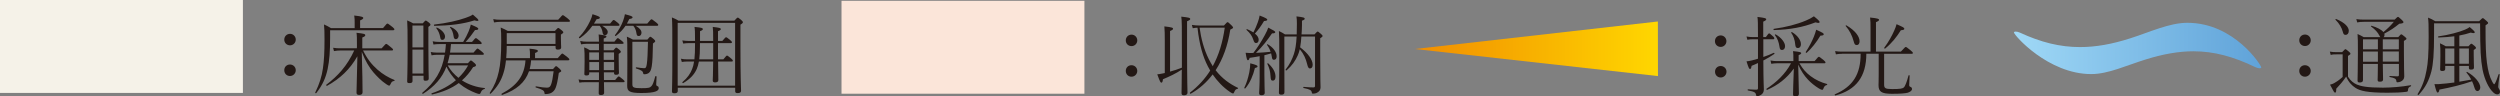
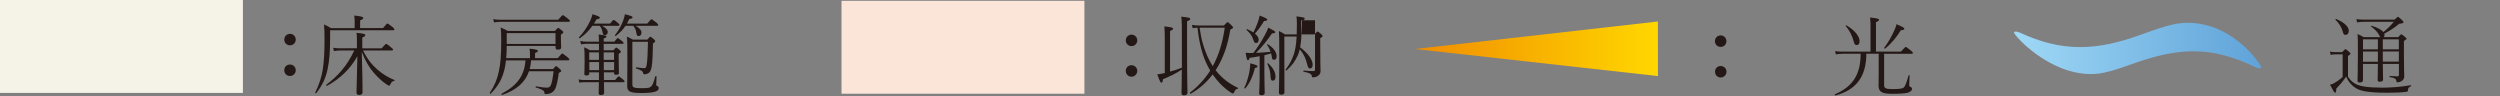
<svg xmlns="http://www.w3.org/2000/svg" width="285.2" height="10.99" viewBox="0 0 285.2 10.99">
  <rect x="0" y="0" width="285.2" height="10.99" fill="#808080" stroke="none" />
  <defs>
    <style>
      .cls-1 {
        fill: #231815;
      }

      .cls-2 {
        fill: url(#_名称未設定グラデーション_141);
      }

      .cls-2, .cls-3 {
        mix-blend-mode: multiply;
      }

      .cls-3 {
        fill: url(#_名称未設定グラデーション_65);
      }

      .cls-4 {
        isolation: isolate;
      }

      .cls-5 {
        fill: #f5f2e8;
      }

      .cls-6 {
        fill: #fbe5d9;
      }
    </style>
    <linearGradient id="_名称未設定グラデーション_141" data-name="名称未設定グラデーション 141" x1="-2246.14" y1="-1408.33" x2="-2246.14" y2="-1435.65" gradientTransform="translate(1595.19 -2242.07) rotate(-90.06)" gradientUnits="userSpaceOnUse">
      <stop offset="0" stop-color="gold" />
      <stop offset="1" stop-color="#f18e00" />
    </linearGradient>
    <linearGradient id="_名称未設定グラデーション_65" data-name="名称未設定グラデーション 65" x1="-2430.16" y1="-2806.21" x2="-2430.16" y2="-2833.92" gradientTransform="translate(-2576.19 -2424.62) rotate(-90) scale(1 -1)" gradientUnits="userSpaceOnUse">
      <stop offset="0" stop-color="#9fd8f6" />
      <stop offset="1" stop-color="#60a3d9" />
    </linearGradient>
  </defs>
  <g class="cls-4">
    <g id="_レイヤー_2" data-name="レイヤー 2">
      <g id="_レイヤー_1-2" data-name="レイヤー 1">
        <g>
          <g>
            <polygon class="cls-2" points="189.13 2.45 189.14 8.68 161.4 5.59 189.13 2.45" />
            <g>
              <path class="cls-1" d="M196.95,4.7c0,.37-.3.65-.65.65-.38,0-.66-.28-.66-.65,0-.38.28-.66.66-.66.35,0,.65.28.65.66ZM196.96,8.18c0,.37-.3.66-.66.66-.38,0-.65-.29-.65-.66s.27-.65.65-.65c.36,0,.66.28.66.65Z" />
-               <path class="cls-1" d="M201.45,4.23c.26-.38.32-.42.38-.42.05,0,.12.05.45.35.13.12.13.17.13.22,0,.07-.03.1-.13.1h-1.12s0,2.02,0,2.02c.42-.14.82-.3,1.18-.47.06-.02.13.09.08.12-.4.28-.83.53-1.26.75.01,2.64.06,2.97.06,3.31,0,.3-.13.47-.31.6-.13.09-.3.16-.43.16-.1,0-.12,0-.15-.15-.05-.27-.19-.37-.92-.5-.06,0-.05-.13,0-.13.56.04.81.04.96.04.13,0,.18-.05.18-.17v-2.87c-.24.12-.49.22-.73.32-.04.28-.09.36-.18.36s-.14-.05-.4-.87c.2-.02.38-.05.62-.11.22-.06.45-.12.69-.19v-2.22h-.62c-.2,0-.34.01-.59.06l-.1-.38c.28.05.43.07.69.07h.62v-.04c0-1.65-.01-1.87-.06-2.26.89.11,1,.16,1,.27,0,.08-.05.14-.34.27v1.76h.29ZM204.59,6.86c0-.56,0-.73-.04-1.03.85.09.93.14.93.23,0,.07-.05.13-.29.23v.68s1.82,0,1.82,0c.37-.45.43-.49.49-.49.05,0,.12.04.53.37.19.16.22.22.22.27,0,.07-.03.1-.13.1h-2.84c.39.67.75,1.07,1.28,1.47.57.43,1.24.73,1.86.89.06.02.04.1-.02.12-.21.05-.3.16-.4.44-.02.07-.07.11-.12.11-.06,0-.18-.04-.38-.16-.46-.28-.93-.66-1.27-1.03-.38-.41-.75-.93-1.09-1.69.05,1.8.08,3.11.08,3.33,0,.2-.12.3-.39.3-.22,0-.28-.08-.28-.25,0-.19.03-1.41.09-2.93-.81,1.13-1.84,1.91-3.04,2.43-.05.03-.13-.09-.08-.12,1.15-.75,2.14-1.68,2.8-2.91h-1.62c-.23,0-.37.02-.63.06l-.09-.38c.29.05.45.07.72.07h1.89v-.11ZM202.36,3.29c1.37-.19,2.6-.5,3.67-.95.36-.15.66-.31.9-.48.56.45.65.57.65.66s-.09.14-.47.03c-1.4.55-2.89.83-4.74.88-.06,0-.07-.13-.01-.14ZM202.58,3.93c.64.36,1.06.93,1.06,1.33,0,.27-.13.44-.37.44-.15,0-.23-.1-.26-.33-.08-.55-.22-.96-.53-1.37-.04-.05.05-.1.1-.07ZM204.44,3.67c.62.36,1.01.92,1.01,1.37,0,.26-.12.44-.37.44-.16,0-.25-.12-.27-.34-.05-.6-.23-1.07-.47-1.4-.03-.05.05-.1.1-.07ZM206,5.93c.39-.6.68-1.14.92-1.73.11-.27.21-.56.27-.81.82.37.86.42.86.52,0,.09-.06.14-.38.16-.42.71-1.03,1.49-1.56,1.95-.04.04-.14-.04-.11-.09Z" />
              <path class="cls-1" d="M210.13,6.14c-.25,0-.41.01-.69.06l-.09-.37c.31.05.49.06.78.06h3.26s0-2.58,0-2.58c0-.6,0-.94-.05-1.31.9.09,1.02.16,1.02.26,0,.08-.06.15-.35.27v3.36s2.84,0,2.84,0c.46-.5.5-.53.56-.53s.12.03.56.39c.22.18.25.24.25.3,0,.05-.04.09-.14.09h-3.14s0,3.49,0,3.49c0,.43.12.53.92.53.9,0,1.15-.05,1.31-.17.16-.12.37-.67.55-1.37,0-.06.13-.05.13,0-.02.34-.05.88-.05,1.08,0,.13.04.17.18.23.09.03.14.12.14.23,0,.18-.21.33-.5.42-.29.07-.76.12-1.8.12-1.21,0-1.52-.26-1.52-.99,0-.14.02-.46.02-1.24v-2.34s-1.41,0-1.41,0c0,2.61-1.17,4.14-3.53,4.76-.06,0-.12-.11-.06-.13,2.07-.89,2.94-2.29,2.94-4.63h-2.13ZM210.65,2.9c1,.59,1.49,1.27,1.49,1.81,0,.24-.11.43-.33.43-.18,0-.26-.1-.34-.42-.17-.65-.49-1.27-.91-1.75-.04-.05.04-.1.09-.07ZM214.95,5.45c.5-.67.87-1.34,1.13-1.93.13-.29.23-.54.28-.76.73.32.88.4.88.51,0,.1-.03.15-.39.18-.45.73-1.02,1.46-1.79,2.09-.04.04-.14-.04-.11-.09Z" />
            </g>
          </g>
          <g>
            <g>
-               <path class="cls-1" d="M263.61,4.6c0,.37-.3.65-.65.65-.38,0-.66-.28-.66-.65,0-.38.28-.66.66-.66.35,0,.65.28.65.66ZM263.61,8.09c0,.37-.3.66-.66.66-.38,0-.65-.29-.65-.66s.27-.65.65-.65c.36,0,.66.28.66.65Z" />
              <path class="cls-1" d="M267.86,8.75c.3.48.65.74,1.02.9.46.19,1.18.35,2.96.35.96,0,2.14-.1,3.17-.28.06,0,.07.09.02.12-.26.13-.31.19-.33.46,0,.11-.05.15-.16.17-.62.08-1.24.11-2.17.11-2.32,0-3.14-.22-3.65-.55-.42-.27-.78-.64-1.07-1.29-.35.52-.73.96-1.13,1.38,0,.33-.03.45-.13.45-.09,0-.14-.06-.58-.91.2-.05.35-.11.46-.17.25-.14.52-.3.98-.71v-2.58s-.63,0-.63,0c-.31,0-.51,0-.73.07l-.1-.38c.27.05.51.06.83.06h.57c.29-.31.33-.34.38-.34s.09.03.4.29c.14.12.17.17.17.22,0,.07-.03.11-.28.26v2.37ZM266.51,2.17c1.02.42,1.44.93,1.44,1.34,0,.3-.16.47-.36.47-.2,0-.26-.1-.33-.38-.11-.43-.4-.93-.82-1.34-.04-.04.01-.11.07-.09ZM271.83,7.29c.01.92.03,1.55.03,1.77,0,.19-.11.26-.38.26-.19,0-.24-.06-.24-.21,0-.15.03-.73.03-1.82h-1.7s0,1.85,0,1.85c0,.18-.12.27-.37.27-.19,0-.25-.06-.25-.22,0-.39.04-1.18.04-3.08,0-1.32,0-1.76-.04-2.23.27.12.45.21.71.36h1.89s-.05-.07-.08-.13c-.22-.44-.49-.72-.98-1.09-.04-.03,0-.09.06-.08.65.19,1.13.45,1.35.72.48-.4.82-.72,1.19-1.17h-3.4c-.34,0-.54.02-.78.07l-.1-.38c.28.04.51.06.88.06h3.49c.29-.29.33-.31.39-.31.04,0,.09.02.44.35.15.15.18.2.18.25,0,.11-.17.16-.48.18-.54.44-.99.75-1.71,1.13.02.04.03.09.03.14,0,.11-.04.2-.1.26h1.66c.26-.3.3-.32.35-.32s.1.02.41.28c.14.12.18.16.18.22,0,.07-.07.12-.29.25v1.29c0,1.65.03,2.4.04,2.76,0,.29-.16.46-.39.58-.12.06-.27.09-.39.09-.08,0-.11-.02-.13-.19-.03-.21-.2-.31-.74-.41-.06,0-.06-.12,0-.12.42.03.63.04.87.04.12,0,.17-.05.17-.16v-1.26s-1.83,0-1.83,0ZM269.57,4.49v1.14s1.7,0,1.7,0v-1.14s-1.7,0-1.7,0ZM271.27,5.88h-1.7s0,1.16,0,1.16h1.7s0-1.16,0-1.16ZM271.83,5.63h1.83s0-1.14,0-1.14h-1.83s0,1.14,0,1.14ZM273.66,7.03v-1.16s-1.83,0-1.83,0v1.16h1.83Z" />
-               <path class="cls-1" d="M282.83,2.41c.31-.31.35-.34.41-.34.05,0,.1.03.42.31.15.13.18.18.18.24,0,.07-.04.11-.29.27,0,2.34.04,3.35.16,4.27.12.9.29,1.59.62,2.19.08.15.16.26.21.26.07,0,.23-.33.5-1.13.02-.06.13-.03.12.03-.1.67-.16,1.21-.16,1.37,0,.11.04.19.15.37.03.05.05.13.05.22,0,.18-.11.3-.31.3-.15,0-.33-.09-.5-.27-.45-.43-.94-1.36-1.18-2.56-.21-1.14-.27-2.19-.28-5.28h-5.25s0,1.11,0,1.11c0,2.42-.1,3.53-.31,4.38-.27,1.01-.65,1.81-1.45,2.67-.04.05-.15-.03-.12-.08.57-.92.84-1.73,1.02-2.73.16-.79.24-1.84.24-3.82,0-1.37-.01-1.68-.07-2.18.3.11.52.22.82.41h5.03ZM278.95,7.52v.33c0,.18-.1.25-.35.25-.17,0-.23-.06-.23-.19,0-.2.03-.69.03-1.57,0-.69,0-.96-.05-1.4.25.11.42.2.67.34h.97s0-1.14,0-1.14c-.51.07-1.09.11-1.8.14-.06,0-.08-.12-.02-.13,1.14-.15,2.42-.5,3.04-.77.21-.09.39-.18.52-.3.5.41.59.53.59.61,0,.1-.14.12-.46.03-.43.14-.84.25-1.3.33v1.23s1.04,0,1.04,0c.24-.27.28-.29.33-.29s.1.02.37.25c.13.11.16.17.16.22,0,.06-.04.11-.26.24v.53c0,.79.03,1.25.03,1.46,0,.19-.1.25-.34.25-.17,0-.24-.04-.24-.2v-.22s-1.09,0-1.09,0v1.8c.45-.07.91-.15,1.36-.24-.15-.28-.32-.54-.54-.79-.04-.05.03-.11.08-.08.89.5,1.49,1.26,1.49,1.76,0,.24-.15.42-.32.42s-.27-.12-.37-.46c-.07-.23-.15-.45-.25-.66-1.2.41-2.43.71-3.72.95-.05.27-.12.34-.2.34-.1,0-.17-.15-.37-.96.19,0,.31,0,.44,0,.62-.04,1.22-.11,1.83-.19v-1.89s-1.04,0-1.04,0ZM279.99,5.53h-1.04s0,1.74,0,1.74h1.04s0-1.74,0-1.74ZM281.65,5.53h-1.09s0,1.74,0,1.74h1.09s0-1.74,0-1.74Z" />
            </g>
            <path class="cls-3" d="M257.95,7.71c0,.06-.07.08-.18.08s-.28-.04-.5-.14c-2.49-1.2-4.7-1.8-7.04-1.8-1.67,0-3.45.31-5.44.93-2.21.68-4.27,1.67-6.22,1.67-4.91,0-8.82-4.44-8.82-4.75,0-.06.07-.1.18-.1.14,0,.32.04.5.12,2.42,1.12,4.59,1.65,6.87,1.65,1.78,0,3.63-.33,5.69-.99,2.28-.72,4.48-1.78,6.55-1.78,5.34,0,8.43,4.85,8.43,5.1Z" />
          </g>
          <g>
            <g>
              <path class="cls-1" d="M129.74,4.61c0,.37-.3.65-.65.65-.38,0-.66-.28-.66-.65s.28-.66.66-.66c.35,0,.65.28.65.66ZM129.74,8.09c0,.37-.3.66-.66.66-.38,0-.65-.29-.65-.66s.27-.65.65-.65c.36,0,.66.28.66.65Z" />
              <path class="cls-1" d="M135.42,5.3c0,4.23.05,5,.05,5.26,0,.2-.13.31-.41.31-.2,0-.27-.08-.27-.25,0-.2.02-.77.03-2.68-.7.46-1.36.77-2.15,1.1-.03.3-.09.39-.18.39-.09,0-.14-.05-.47-.95.15-.01.38-.05.62-.1.08-.02.16-.04.24-.05v-3.58c0-.85-.01-1.34-.05-1.74.89.1.99.16.99.27,0,.08-.06.14-.34.26v4.63c.46-.12.9-.28,1.35-.45v-1.77c0-2.91,0-3.64-.07-4.05.89.09,1.02.14,1.02.27,0,.07-.04.12-.36.26v2.87ZM139.63,2.91c.3-.34.36-.38.41-.38.06,0,.11.03.45.36.13.14.18.2.18.25,0,.08-.08.13-.32.24-.28,1.81-.84,3.36-1.67,4.63.73.95,1.63,1.58,2.54,2.01.05.03.02.1-.04.11-.2.05-.28.12-.39.4-.04.1-.07.13-.13.13-.05,0-.15-.03-.33-.16-.83-.56-1.48-1.27-1.99-2.01-.68.9-1.51,1.64-2.5,2.2-.05.03-.14-.08-.09-.12.95-.74,1.71-1.57,2.31-2.52-.09-.15-.18-.31-.26-.47-.56-1.08-.98-2.47-1.19-4.42-.19.01-.34.02-.54.06l-.1-.38c.35.05.54.07.88.07h2.79ZM136.85,3.16c.17,1.23.49,2.47,1.05,3.59.14.27.29.54.45.8.69-1.25,1.13-2.7,1.37-4.39h-2.87Z" />
-               <path class="cls-1" d="M141.95,10.01c.25-.5.45-1.16.57-1.76.07-.37.11-.73.11-1.03.72.19.83.25.83.36,0,.07-.06.12-.3.18-.2.82-.53,1.65-1.09,2.32-.04.05-.15-.02-.12-.07ZM143.7,6.41c-.35.07-.72.13-1.14.19-.07.22-.12.27-.2.27-.09,0-.14-.12-.26-.85.2.02.35.03.48.03.14,0,.28-.01.4-.01.45-.57.91-1.29,1.33-2.07.18-.33.32-.63.37-.82.63.32.8.42.8.52,0,.08-.08.14-.37.14-.57.82-1.02,1.43-1.83,2.22.56-.02,1.12-.07,1.67-.12-.09-.28-.22-.54-.41-.79-.03-.04.04-.09.08-.07.63.35,1.02.91,1.02,1.37,0,.26-.11.4-.31.4-.16,0-.21-.08-.25-.39-.02-.12-.04-.23-.07-.34-.25.08-.51.14-.77.21v2.13c0,1.11.04,1.92.04,2.16,0,.18-.12.27-.37.27-.19,0-.27-.07-.27-.23,0-.16.06-.8.06-1.98v-2.24ZM143.49,2.54c.1-.28.18-.56.21-.77.72.28.87.38.87.47s-.06.13-.37.16c-.34.58-.65,1-1.04,1.43.29.23.43.47.43.71,0,.25-.14.37-.29.37-.15,0-.23-.07-.33-.4-.13-.41-.37-.74-.76-1.09-.05-.04,0-.11.07-.09.28.12.52.25.71.37.18-.34.34-.72.5-1.16ZM144.68,7.23c.58.53.83,1.04.83,1.52,0,.3-.13.45-.3.45-.2,0-.25-.1-.27-.52-.03-.51-.12-.9-.36-1.39-.03-.05.05-.1.1-.06ZM148.46,4.17c-.02.41-.07.82-.14,1.23.91.68,1.43,1.43,1.43,1.99,0,.3-.14.42-.32.42-.13,0-.22-.11-.31-.49-.15-.62-.38-1.15-.84-1.71-.06.26-.13.48-.22.68-.29.66-.66,1.19-1.29,1.74-.04.04-.15-.04-.11-.09.47-.6.73-1.13.95-1.78.16-.49.26-1.08.31-1.99h-1.4s0,3.01,0,3.01c0,2.15.01,2.92.01,3.33,0,.21-.11.29-.36.29-.2,0-.27-.07-.27-.23,0-.51.05-1.68.04-4.37,0-1.47,0-2.04-.04-2.66.27.13.45.22.69.38h1.34c0-.36.02-.77.02-1.23,0-.34-.01-.52-.05-.82.81.09.94.14.94.27,0,.07-.04.12-.31.22,0,.19,0,.36,0,.53,0,.38-.03.73-.05,1.03h1.48c.27-.3.31-.32.36-.32s.1.02.39.28c.14.12.17.17.17.22,0,.08-.05.13-.27.26v1.86c0,3.08.04,3.34.04,3.75,0,.3-.16.47-.36.58-.12.08-.31.13-.48.13-.11,0-.14,0-.16-.15-.05-.23-.18-.34-.93-.49-.06,0-.05-.14,0-.13.59.05.84.06,1.13.06.11,0,.17-.06.17-.17v-5.63s-1.58,0-1.58,0Z" />
+               <path class="cls-1" d="M141.95,10.01c.25-.5.45-1.16.57-1.76.07-.37.11-.73.11-1.03.72.19.83.25.83.36,0,.07-.06.12-.3.18-.2.82-.53,1.65-1.09,2.32-.04.05-.15-.02-.12-.07ZM143.7,6.41c-.35.07-.72.13-1.14.19-.07.22-.12.27-.2.27-.09,0-.14-.12-.26-.85.2.02.35.03.48.03.14,0,.28-.01.4-.01.45-.57.91-1.29,1.33-2.07.18-.33.32-.63.37-.82.63.32.8.42.8.52,0,.08-.08.14-.37.14-.57.82-1.02,1.43-1.83,2.22.56-.02,1.12-.07,1.67-.12-.09-.28-.22-.54-.41-.79-.03-.04.04-.09.08-.07.63.35,1.02.91,1.02,1.37,0,.26-.11.4-.31.4-.16,0-.21-.08-.25-.39-.02-.12-.04-.23-.07-.34-.25.08-.51.14-.77.21v2.13c0,1.11.04,1.92.04,2.16,0,.18-.12.27-.37.27-.19,0-.27-.07-.27-.23,0-.16.06-.8.06-1.98v-2.24ZM143.49,2.54c.1-.28.18-.56.21-.77.72.28.87.38.87.47s-.06.13-.37.16c-.34.58-.65,1-1.04,1.43.29.23.43.47.43.71,0,.25-.14.37-.29.37-.15,0-.23-.07-.33-.4-.13-.41-.37-.74-.76-1.09-.05-.04,0-.11.07-.09.28.12.52.25.71.37.18-.34.34-.72.5-1.16ZM144.68,7.23c.58.53.83,1.04.83,1.52,0,.3-.13.45-.3.45-.2,0-.25-.1-.27-.52-.03-.51-.12-.9-.36-1.39-.03-.05.05-.1.1-.06ZM148.46,4.17c-.02.41-.07.82-.14,1.23.91.68,1.43,1.43,1.43,1.99,0,.3-.14.42-.32.42-.13,0-.22-.11-.31-.49-.15-.62-.38-1.15-.84-1.71-.06.26-.13.48-.22.68-.29.66-.66,1.19-1.29,1.74-.04.04-.15-.04-.11-.09.47-.6.73-1.13.95-1.78.16-.49.26-1.08.31-1.99h-1.4s0,3.01,0,3.01c0,2.15.01,2.92.01,3.33,0,.21-.11.29-.36.29-.2,0-.27-.07-.27-.23,0-.51.05-1.68.04-4.37,0-1.47,0-2.04-.04-2.66.27.13.45.22.69.38h1.34c0-.36.02-.77.02-1.23,0-.34-.01-.52-.05-.82.81.09.94.14.94.27,0,.07-.04.12-.31.22,0,.19,0,.36,0,.53,0,.38-.03.73-.05,1.03h1.48c.27-.3.31-.32.36-.32s.1.02.39.28c.14.12.17.17.17.22,0,.08-.05.13-.27.26c0,3.08.04,3.34.04,3.75,0,.3-.16.47-.36.58-.12.08-.31.13-.48.13-.11,0-.14,0-.16-.15-.05-.23-.18-.34-.93-.49-.06,0-.05-.14,0-.13.59.05.84.06,1.13.06.11,0,.17-.06.17-.17v-5.63s-1.58,0-1.58,0Z" />
            </g>
            <rect class="cls-6" x="96" y=".09" width="27.71" height="10.6" />
          </g>
          <g>
            <g>
              <path class="cls-1" d="M33.74,4.52c0,.37-.3.65-.65.65-.38,0-.66-.28-.66-.65s.28-.66.66-.66c.35,0,.65.28.65.66ZM33.74,8.01c0,.37-.3.66-.66.66-.38,0-.65-.29-.65-.66s.27-.65.65-.65c.36,0,.66.28.66.65Z" />
              <path class="cls-1" d="M40.46,2.52c0-.23,0-.39-.05-.75.91.1,1.03.17,1.03.29,0,.07-.07.15-.36.27v.87s2.62,0,2.62,0c.4-.49.44-.51.5-.51.05,0,.11.02.57.39.2.16.22.22.22.27,0,.06-.04.1-.14.1h-7.19s0,.82,0,.82c0,1.59-.08,2.63-.28,3.59-.21.98-.55,1.8-1.3,2.76-.04.05-.15-.01-.12-.06.48-.99.75-1.83.88-2.77.13-.91.18-1.86.18-3.27,0-.9-.01-1.17-.06-1.73.3.13.51.24.8.42h2.7s0-.68,0-.68ZM40.72,5.42c0-1.11,0-1.3-.05-1.68.87.09,1,.15,1,.27,0,.09-.04.15-.34.27v1.23s2.21,0,2.21,0c.41-.46.46-.5.52-.5.05,0,.11.02.55.39.2.16.23.21.23.27s-.04.09-.13.09h-3.29c.47.96.98,1.6,1.64,2.18.61.54,1.3.93,1.94,1.19.05.02.02.09-.03.1-.23.05-.3.1-.42.37-.05.12-.1.17-.17.17-.05,0-.15-.06-.35-.19-.51-.34-1.03-.86-1.46-1.36-.44-.52-.89-1.25-1.3-2.31.07,2.02.09,4.15.09,4.62,0,.2-.13.3-.39.3-.21,0-.3-.09-.3-.26,0-.46.06-2.37.1-4.15-.84,1.48-1.97,2.55-3.46,3.37-.05.03-.14-.08-.09-.12,1.31-.99,2.39-2.16,3.19-3.91h-1.58c-.26,0-.44.02-.73.07l-.1-.38c.33.05.52.06.81.06h1.9v-.09Z" />
-               <path class="cls-1" d="M47.06,8.64v.61c0,.18-.13.23-.36.23-.17,0-.25-.04-.25-.19,0-.31.05-.99.05-3.83,0-1.86-.01-2.54-.05-3.13.26.11.44.19.68.33h1.1c.25-.29.29-.31.34-.31.05,0,.11.02.38.24.13.11.16.17.16.22,0,.07-.04.12-.24.26v1.95c0,2.74.04,3.67.04,3.94,0,.18-.12.25-.36.25-.17,0-.23-.04-.23-.19v-.38h-1.25ZM48.3,2.91h-1.25s0,2.5,0,2.5h1.25s0-2.5,0-2.5ZM48.3,5.66h-1.25s0,2.73,0,2.73h1.25s0-2.73,0-2.73ZM53.38,7.21c.25-.28.29-.31.34-.31s.12.03.45.33c.12.11.13.16.13.22,0,.09-.09.15-.33.21-.37.59-.79,1.09-1.27,1.51.73.48,1.7.8,2.58.87.06,0,.05.09,0,.11-.22.06-.34.16-.44.42-.04.11-.1.15-.16.15s-.2-.03-.38-.1c-.56-.21-1.29-.58-1.8-1.01l-.16-.14c-.82.61-1.81,1.03-3.05,1.31-.06.01-.1-.12-.04-.14,1.09-.36,2.02-.87,2.76-1.49-.44-.46-.81-.97-1.08-1.55-.5,1.3-1.36,2.27-2.67,3.1-.05.03-.13-.07-.09-.11,1.47-1.24,2.25-2.49,2.56-4.34h-.9c-.21,0-.35.02-.6.06l-.09-.38c.28.05.43.07.69.07h.94c.05-.32.07-.65.1-.97h-.81c-.22,0-.35.01-.61.05l-.09-.37c.27.05.43.07.7.07h2.78c.25-.4.46-.82.62-1.2.13-.31.21-.58.25-.78.71.3.85.37.85.48,0,.08-.03.14-.37.15-.35.51-.68.93-1.07,1.35h.73c.33-.4.38-.43.44-.43s.11.03.48.34c.15.13.18.19.18.24,0,.07-.03.1-.13.1h-3.37c-.03.32-.06.65-.11.97h2.68c.34-.41.4-.46.46-.46.05,0,.14.05.52.37.17.14.2.2.2.25,0,.06-.04.09-.13.09h-3.77c-.06.32-.14.65-.24.96h2.33ZM49.54,2.8c1.4-.15,2.69-.45,3.57-.76.34-.12.63-.23.83-.38.51.43.64.57.64.66,0,.07-.13.11-.45,0-1.29.42-2.81.6-4.57.63-.06,0-.08-.13-.02-.14ZM49.85,3.15c.53.22.92.67.92,1.02,0,.21-.11.38-.3.38-.17,0-.22-.08-.26-.35-.07-.36-.19-.66-.44-.99-.03-.04.03-.08.08-.06ZM51.08,7.46c.3.56.73,1.02,1.22,1.42.45-.43.82-.9,1.1-1.42h-2.32ZM51.41,3.07c.58.24.91.66.91,1,0,.22-.14.4-.31.4-.16,0-.24-.12-.26-.31-.06-.42-.16-.73-.41-1.03-.03-.04.02-.08.07-.06Z" />
              <path class="cls-1" d="M57.72,6.88c-.06.58-.15,1.04-.29,1.47-.27.86-.67,1.54-1.45,2.33-.04.04-.14-.03-.11-.08.56-.84.84-1.56,1.03-2.42.19-.85.28-1.84.28-3.49,0-.84-.01-1.05-.06-1.55.31.13.51.22.81.39h5.37c.3-.31.33-.34.38-.34.06,0,.11.03.42.28.14.12.16.16.16.22,0,.07-.03.1-.27.26v.38c0,.71.03.94.03,1.07,0,.19-.12.26-.37.26-.2,0-.27-.06-.27-.24v-.18h-5.57c0,.47-.02.93-.06,1.39h2.71v-.46c0-.16,0-.35-.05-.62.84.08.95.16.95.27,0,.06-.05.12-.32.23v.58h2.59c.4-.46.46-.52.52-.52.05,0,.13.06.57.4.2.16.23.21.23.27s-.04.1-.13.1h-4.23c-.02.34-.08.67-.16,1h2.66c.26-.31.3-.33.35-.33.06,0,.1.02.42.31.14.14.17.19.17.24,0,.06-.06.1-.28.22-.12.86-.22,1.33-.35,1.67-.11.29-.27.47-.5.6-.16.09-.43.14-.63.14-.12,0-.15,0-.16-.15-.02-.23-.2-.37-.98-.6-.06-.02-.04-.14.02-.13.71.12.96.15,1.25.15.27,0,.38-.11.48-.39.1-.29.18-.7.28-1.48h-2.81c-.44,1.28-1.43,2.13-3.06,2.7-.06.02-.11-.11-.06-.14,1.74-.92,2.59-2.03,2.72-3.8h-2.24ZM56.27,2.18c.3.06.51.07.8.07h6.61c.42-.48.47-.52.53-.52.05,0,.12.04.57.39.21.17.24.23.24.28,0,.06-.04.09-.14.09h-7.8c-.27,0-.45.03-.72.07l-.09-.38ZM63.37,3.78h-5.56s0,1.23,0,1.23h5.56s0-1.23,0-1.23Z" />
              <path class="cls-1" d="M68.89,8.25c0,.29,0,.59.01.88h1.27c.29-.35.35-.41.41-.41s.14.04.49.34c.15.13.18.17.18.23s-.04.09-.13.09h-2.22c.01.71.02,1.05.02,1.2,0,.18-.12.26-.36.26-.2,0-.26-.06-.26-.21,0-.13,0-.46.02-1.25h-1.62c-.19,0-.37,0-.6.05l-.1-.37c.26.06.49.07.7.07h1.63c0-.29,0-.59,0-.88h-1.11v.14c0,.16-.11.22-.32.22-.17,0-.24-.04-.24-.18,0-.11.03-.43.03-1.41,0-.78,0-1.12-.05-1.62.25.09.42.18.65.33h1.04v-.73h-1.47c-.18,0-.35.02-.57.06l-.1-.39c.28.07.46.08.67.08h1.47c-.01-.44-.02-.6-.04-.82.73.09.89.14.89.24,0,.07-.03.12-.31.22v.36s1.22,0,1.22,0c.26-.33.33-.4.38-.4.06,0,.12.03.49.33.14.12.18.17.18.23,0,.06-.04.09-.13.09h-2.14v.73h1.11c.23-.27.27-.3.33-.3.04,0,.1.03.35.24.14.13.17.19.17.24s-.05.11-.25.24v.59c0,1.04.03,1.45.03,1.56,0,.17-.11.23-.34.23-.15,0-.22-.05-.22-.18v-.1h-1.17ZM69.6,2.69c.3-.38.35-.41.41-.41.05,0,.12.03.48.33.14.12.18.18.18.23,0,.07-.03.1-.13.1h-1.85c.43.25.64.47.64.71,0,.18-.1.36-.32.36-.15,0-.23-.08-.26-.27-.05-.33-.15-.58-.34-.8h-.83c-.39.56-.84,1.01-1.43,1.42-.05.03-.14-.07-.1-.11.53-.53,1-1.27,1.27-1.86.14-.31.23-.55.27-.77.63.2.84.28.84.4,0,.08-.08.15-.37.17-.1.18-.2.34-.3.5h1.84ZM68.33,5.98h-1.11s0,.85,0,.85h1.11s0-.85,0-.85ZM68.34,7.08h-1.11v.92h1.11v-.92ZM70.05,6.83v-.85s-1.18,0-1.18,0v.85s1.18,0,1.18,0ZM70.06,8v-.92s-1.18,0-1.18,0v.92s1.18,0,1.18,0ZM72.51,2.94c.47.27.67.52.67.79,0,.2-.11.38-.31.38-.17,0-.23-.07-.27-.35-.05-.36-.18-.61-.36-.82h-.88c-.28.42-.61.77-1.1,1.16-.04.04-.14-.05-.1-.1.4-.5.73-1.1.91-1.59.11-.29.19-.59.22-.79.71.19.87.24.87.36,0,.09-.07.14-.37.19-.09.19-.18.36-.27.52h2.32c.37-.44.42-.49.49-.49.05,0,.13.05.55.38.18.14.21.21.21.26,0,.07-.03.1-.13.1h-2.45ZM72.14,9.61c0,.36.12.45,1.04.45.78,0,.97-.04,1.14-.24.13-.13.26-.45.43-1.1.02-.06.15-.04.15.02,0,.29-.04.74-.04.86,0,.16.04.19.17.24.09.03.12.12.12.23,0,.17-.15.3-.4.38-.25.09-.73.16-1.59.16-1.36,0-1.61-.21-1.61-.81,0-.34.02-.9.02-2.89,0-1.87,0-2.27-.06-2.73.27.11.45.2.7.34h1.64c.25-.3.29-.33.35-.33.04,0,.09.03.38.27.14.13.17.18.17.23,0,.07-.06.14-.26.27-.02,1.25-.05,2.06-.14,2.61-.07.41-.16.6-.31.73-.1.09-.31.17-.48.17-.14,0-.17,0-.19-.14-.03-.19-.17-.32-.8-.52-.06-.02-.04-.14.02-.13.38.06.74.1.9.1.17,0,.24-.07.3-.48.07-.48.11-1.37.13-2.53h-1.78s0,4.84,0,4.84Z" />
-               <path class="cls-1" d="M77.32,10.02v.36c0,.19-.13.26-.39.26-.2,0-.27-.06-.27-.21,0-.36.05-1.11.04-4.62,0-2.32,0-3.16-.05-3.82.29.11.48.2.76.37h6.36c.3-.33.34-.35.4-.35.05,0,.09.02.41.29.14.13.17.18.17.23,0,.07-.04.14-.28.28v2.6c0,3.5.07,4.61.07,4.94,0,.2-.13.27-.4.27-.19,0-.27-.06-.27-.22v-.39s-6.55,0-6.55,0ZM83.86,2.61h-6.55s0,7.16,0,7.16h6.55s0-7.16,0-7.16ZM82.4,4.67c.33-.39.38-.42.43-.42.06,0,.12.03.48.33.16.13.19.19.19.24,0,.07-.04.1-.14.1h-1.45s0,1.85,0,1.85h.61c.31-.38.36-.43.42-.43.05,0,.13.05.49.35.14.12.17.17.17.23,0,.07-.03.1-.13.1h-1.55c.01,1.33.03,1.91.03,2.11,0,.18-.12.27-.38.27-.19,0-.26-.08-.26-.22,0-.15.04-.67.05-2.16h-1.63c-.06.34-.14.6-.24.84-.28.63-.74,1.14-1.55,1.62-.05.03-.13-.07-.09-.11.61-.52.89-.96,1.1-1.47.1-.24.18-.52.23-.88h-.78c-.2,0-.36.01-.62.05l-.1-.37c.28.06.46.07.72.07h.82c.05-.45.07-1.01.07-1.76v-.09h-.72c-.22,0-.36.02-.63.05l-.1-.36c.29.04.45.06.72.06h.73c0-1.07-.01-1.24-.06-1.6.83.08.95.13.95.25,0,.07-.05.14-.32.24v1.11s1.5,0,1.5,0c0-1.01-.01-1.3-.05-1.6.78.09.92.13.92.25,0,.07-.04.13-.32.24v1.11h.49ZM81.36,4.92h-1.51v.36c0,.62-.03,1.1-.08,1.49h1.59s0-1.85,0-1.85Z" />
            </g>
            <rect class="cls-5" width="27.71" height="10.6" />
          </g>
        </g>
      </g>
    </g>
  </g>
</svg>